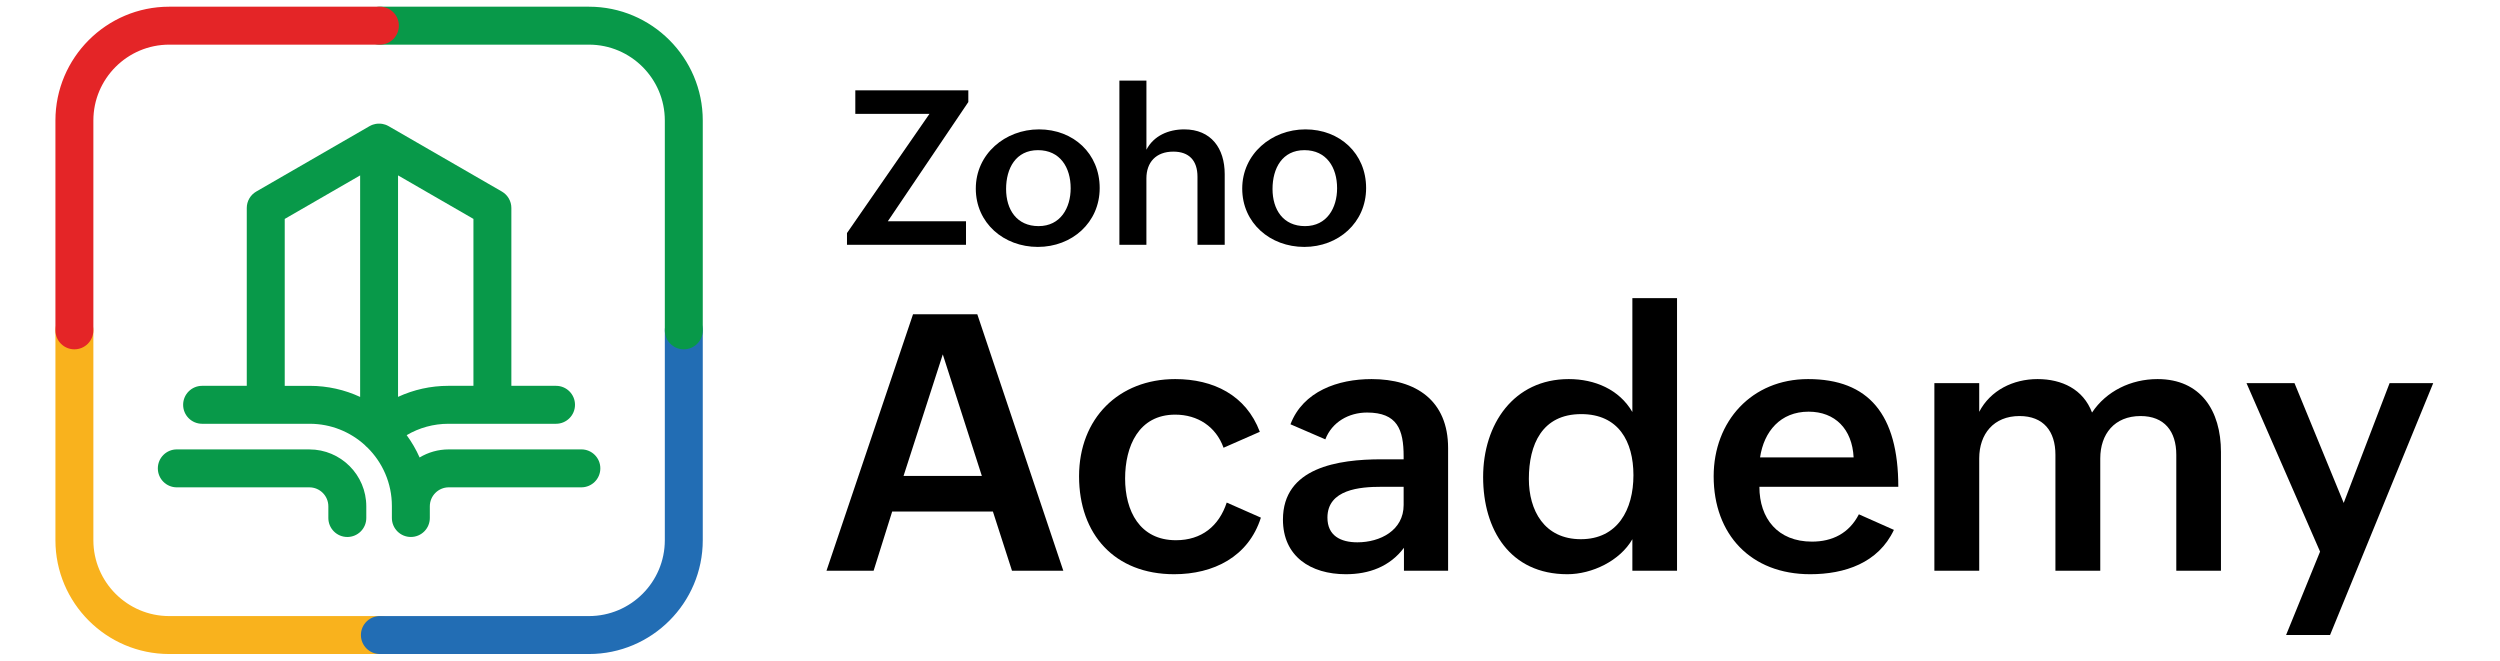
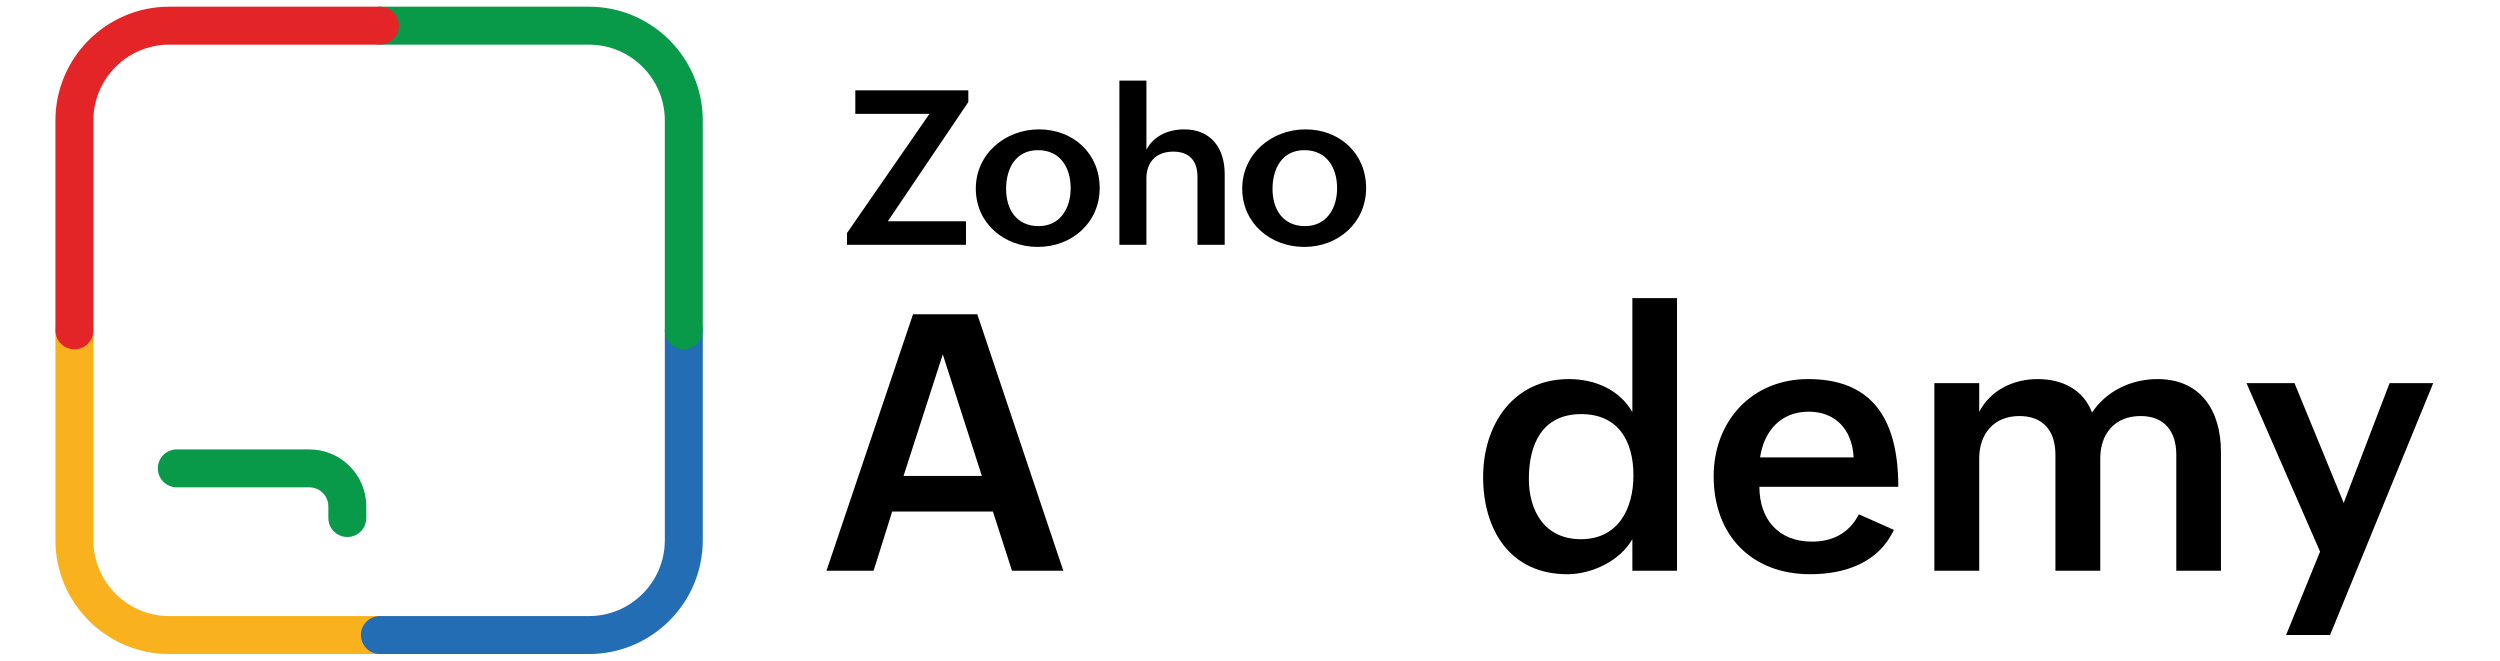
<svg xmlns="http://www.w3.org/2000/svg" id="Layer_1" data-name="Layer 1" viewBox="0 0 1120 296">
  <g>
    <g>
      <path d="M409.03,140.79h28.8l38.53,114.89h-22.99l-8.55-26.52h-45.12l-8.32,26.52h-21.11l38.77-114.89ZM439.87,213.22l-17.5-54.46-17.58,54.46h35.08Z" style="stroke-width: 0px;" />
-       <path d="M564.88,231.9c-5.57,17.58-21.27,25.35-38.85,25.35-26.68,0-42.61-17.89-42.61-43.87s17.81-43.55,43.08-43.55c17.03,0,31.7,7.14,37.9,23.62l-16.25,7.14c-3.37-9.42-11.54-14.83-21.66-14.83-16.4,0-22.44,14.21-22.44,28.64s6.51,27.62,22.76,27.62c11.54,0,19.3-6.36,22.76-16.87l15.3,6.75Z" style="stroke-width: 0px;" />
-       <path d="M628.98,245.4c-6.36,8.47-15.69,11.85-26.05,11.85-15.77,0-28.17-8-28.17-24.48,0-23.31,24.64-27,44.18-27h9.89v-1.33c0-12.01-2.83-19.62-16.4-19.62-8.16,0-15.7,4.24-18.68,12.01l-15.62-6.75c5.65-14.83,21.34-20.25,36.33-20.25,19.85,0,34.29,9.57,34.29,30.92v54.93h-19.78v-10.28ZM618.7,218.09c-9.26,0-24.01,1.1-24.01,13.81,0,8.08,5.89,11.06,13.42,11.06,10.2,0,20.72-5.34,20.72-16.71v-8.16h-10.12Z" style="stroke-width: 0px;" />
      <path d="M731.31,241.55c-5.57,9.73-18.13,15.7-29.12,15.7-25.74,0-37.75-19.93-37.75-43.55s13.65-43.87,38.37-43.87c11.62,0,22.6,4.63,28.49,14.75v-51.01h20.01v122.11h-20.01v-14.12ZM731.78,212.91c0-15.22-6.75-27.39-23.39-27.39-17.58,0-23.46,13.65-23.46,29.04,0,14.12,6.91,27,23.31,27s23.54-13.18,23.54-28.64Z" style="stroke-width: 0px;" />
      <path d="M848.47,237.39c-6.98,14.83-22.05,19.86-37.51,19.86-26.53,0-43.24-17.74-43.24-43.87,0-24.64,17.03-43.55,42.3-43.55,27.15,0,40.42,15.85,40.42,48.26h-62.23c0,14.21,8.24,24.56,23.54,24.56,9.1,0,16.64-3.69,21.03-12.24l15.7,6.98ZM830.42,204.91c-.63-12.71-8.32-20.48-20.17-20.48-12.63,0-20.01,8.87-21.74,20.48h41.91Z" style="stroke-width: 0px;" />
      <path d="M866.6,171.63h20.09v12.87c5.02-9.65,15.22-14.67,26.13-14.67s20.48,4.55,24.41,14.99c6.36-9.57,17.42-14.99,29.35-14.99,19.3,0,28.41,14.12,28.41,32.64v53.21h-20.01v-51.95c0-10.52-5.34-17.34-16.01-17.34-11.69,0-18.05,8.08-18.05,18.99v50.3h-20.09v-51.95c0-10.52-5.34-17.34-16.09-17.34-11.61,0-18.05,8.08-18.05,18.99v50.3h-20.09v-84.05Z" style="stroke-width: 0px;" />
      <path d="M1039.39,247.13l-32.96-75.49h21.5l22.05,53.68,20.56-53.68h19.54l-46.22,112.85h-19.7l15.22-37.35Z" style="stroke-width: 0px;" />
    </g>
    <g>
      <path d="M379.44,104.42l36.97-53.42h-33.23v-10.54h50.63v5.25l-36.07,53.42h35.03v10.54h-53.32v-5.25Z" style="stroke-width: 0px;" />
      <path d="M465.48,57.96c15.36,0,27.18,10.78,27.18,26.28s-12.43,26.38-27.7,26.38-27.8-10.68-27.8-26.14,13.09-26.52,28.32-26.52ZM479.66,84.33c0-9.31-4.73-17.06-14.65-17.06s-14.28,8.13-14.28,17.39,4.77,16.64,14.56,16.64,14.37-8.13,14.37-16.97Z" style="stroke-width: 0px;" />
      <path d="M501.5,36.12h12.1v30.96c3.26-6.29,9.93-9.12,16.92-9.12,12.1,0,18.15,8.51,18.15,20.04v31.67h-12.2v-30.49c0-7.28-3.78-11.25-10.83-11.25-7.75,0-12.05,4.78-12.05,12.01v29.73h-12.1V36.12Z" style="stroke-width: 0px;" />
      <path d="M584.84,57.96c15.36,0,27.18,10.78,27.18,26.28s-12.43,26.38-27.7,26.38-27.8-10.68-27.8-26.14,13.09-26.52,28.32-26.52ZM599.02,84.33c0-9.31-4.73-17.06-14.65-17.06s-14.28,8.13-14.28,17.39,4.77,16.64,14.56,16.64,14.37-8.13,14.37-16.97Z" style="stroke-width: 0px;" />
    </g>
  </g>
  <g>
    <g>
      <path d="M170.19,293h-94.38c-28.11,0-50.98-22.87-50.98-50.98v-94.02c0-4.69,3.8-8.5,8.5-8.5s8.5,3.8,8.5,8.5v94.02c0,18.74,15.25,33.98,33.98,33.98h94.38c4.69,0,8.5,3.8,8.5,8.5s-3.8,8.5-8.5,8.5Z" style="fill: #f9b21d; stroke-width: 0px;" />
      <path d="M263.86,293h-93.67c-4.69,0-8.5-3.8-8.5-8.5s3.8-8.5,8.5-8.5h93.67c18.74,0,33.98-15.25,33.98-33.98v-94.02c0-4.69,3.8-8.5,8.5-8.5s8.5,3.8,8.5,8.5v94.02c0,28.11-22.87,50.98-50.98,50.98Z" style="fill: #226db4; stroke-width: 0px;" />
      <path d="M306.34,156.5c-4.69,0-8.5-3.8-8.5-8.5V53.98c0-18.74-15.25-33.98-33.98-33.98h-93.67c-4.69,0-8.5-3.8-8.5-8.5s3.8-8.5,8.5-8.5h93.67c28.11,0,50.98,22.87,50.98,50.98v94.02c0,4.69-3.8,8.5-8.5,8.5Z" style="fill: #089949; stroke-width: 0px;" />
      <path d="M33.33,156.5c-4.69,0-8.5-3.8-8.5-8.5V53.98C24.83,25.87,47.7,3,75.81,3h94.38c4.69,0,8.5,3.8,8.5,8.5s-3.8,8.5-8.5,8.5h-94.38c-18.74,0-33.98,15.25-33.98,33.98v94.02c0,4.69-3.8,8.5-8.5,8.5Z" style="fill: #e42527; stroke-width: 0px;" />
    </g>
    <g>
      <path d="M138.6,201.33h-59.39c-4.69,0-8.5,3.8-8.5,8.5s3.8,8.5,8.5,8.5h59.39c4.68,0,8.5,3.81,8.5,8.5v5.24c0,4.69,3.8,8.5,8.5,8.5s8.5-3.8,8.5-8.5v-5.24c0-14.05-11.43-25.49-25.49-25.49Z" style="fill: #089949; stroke-width: 0px;" />
-       <path d="M260.45,201.33h-59.39c-4.78,0-9.25,1.32-13.08,3.62-1.57-3.55-3.52-6.9-5.79-10,5.62-3.32,12.05-5.1,18.71-5.1h48.2c4.69,0,8.5-3.8,8.5-8.5s-3.8-8.5-8.5-8.5h-20.01v-79.68c0-3.04-1.62-5.84-4.25-7.36l-50.77-29.31s-.02,0-.03-.01c-.47-.27-.97-.5-1.49-.67,0,0-.02,0-.03,0-.34-.12-.7-.21-1.06-.28,0,0,0,0,0,0-.16-.03-.33-.06-.49-.08-.04,0-.07,0-.11-.01-.13-.02-.27-.03-.4-.04-.04,0-.09,0-.13,0-.17,0-.34-.02-.51-.02s-.34,0-.51.02c-.04,0-.09,0-.13,0-.13,0-.27.02-.4.04-.04,0-.07,0-.11.01-.17.02-.33.05-.49.08,0,0,0,0,0,0-.36.07-.71.17-1.06.28,0,0-.02,0-.03,0-.52.18-1.02.4-1.49.67,0,0-.02,0-.03.01l-50.77,29.31c-2.63,1.52-4.25,4.32-4.25,7.36v79.68h-20.01c-4.69,0-8.5,3.8-8.5,8.5s3.8,8.5,8.5,8.5h48.2c9.48,0,18.13,3.6,24.66,9.5.37.42.78.81,1.22,1.16,6.75,6.68,10.94,15.94,10.94,26.16v5.39c0,4.69,3.8,8.5,8.5,8.5s8.5-3.8,8.5-8.5v-5.24c0-4.68,3.81-8.5,8.5-8.5h59.39c4.69,0,8.5-3.8,8.5-8.5s-3.8-8.5-8.5-8.5ZM212.1,172.85h-11.2c-7.9,0-15.57,1.71-22.58,4.95v-99.23l33.78,19.5v74.77ZM127.56,172.85v-74.77l33.78-19.5v99.25c-6.87-3.19-14.52-4.97-22.58-4.97h-11.2Z" style="fill: #089949; stroke-width: 0px;" />
    </g>
  </g>
</svg>